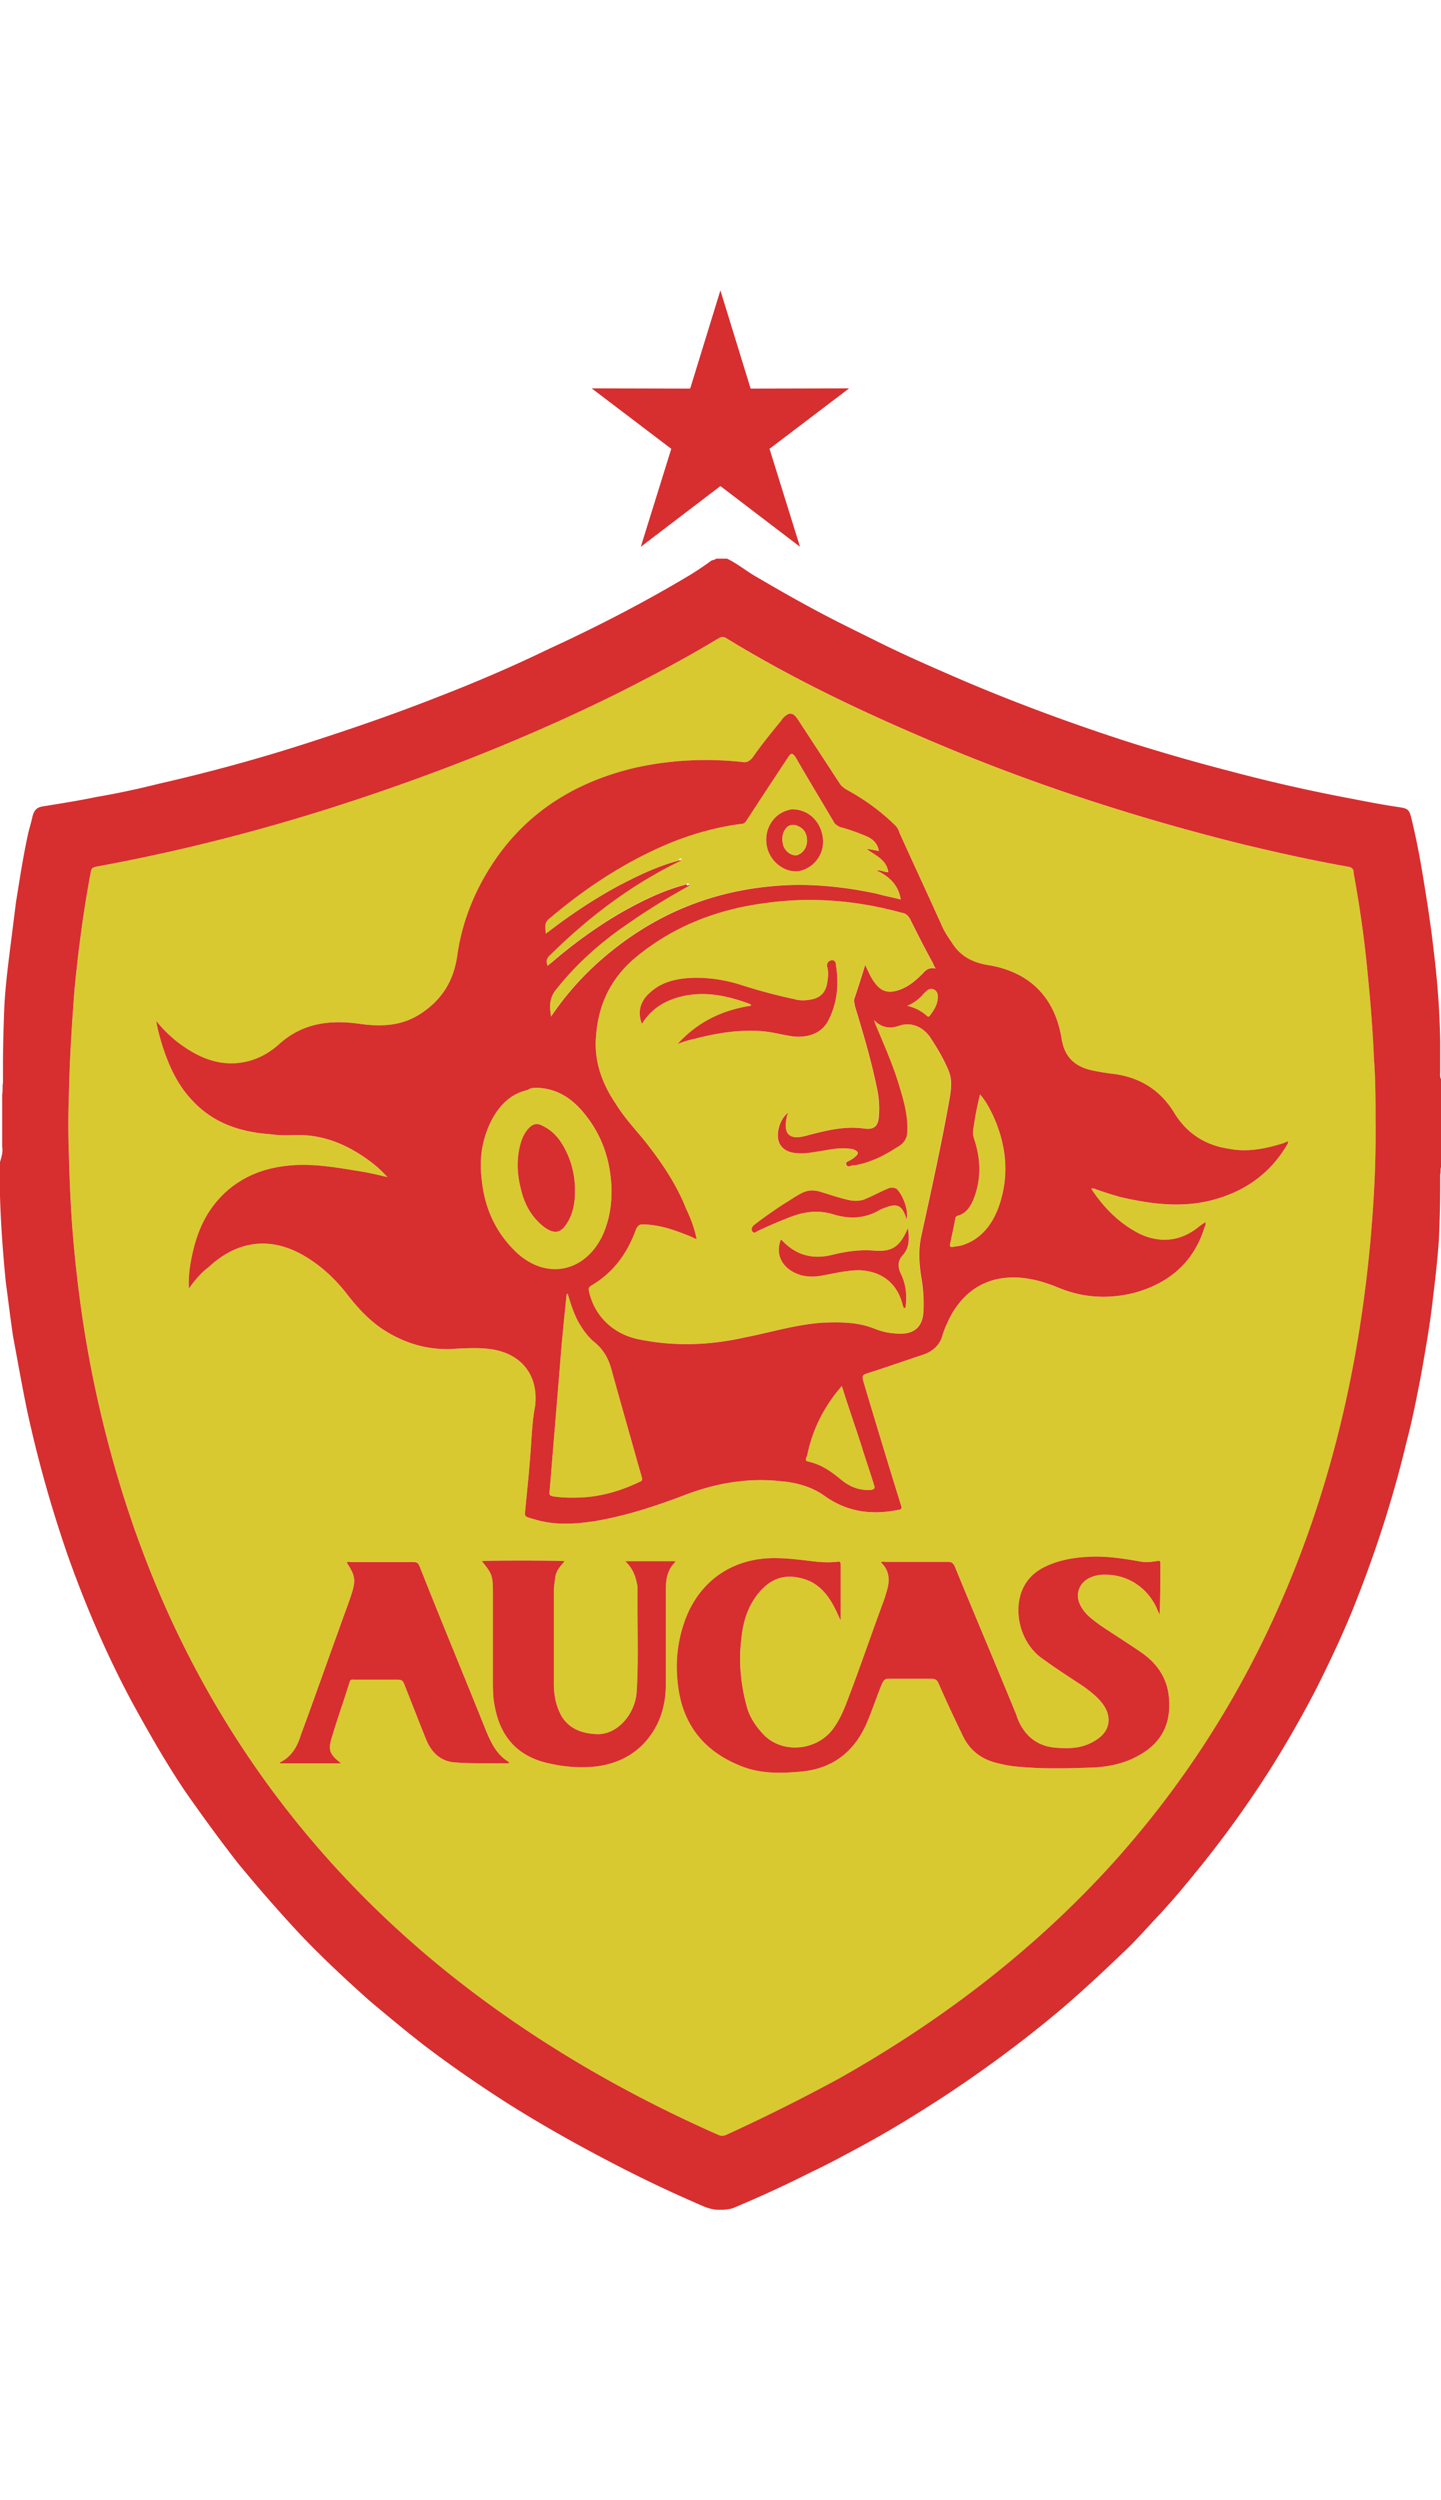
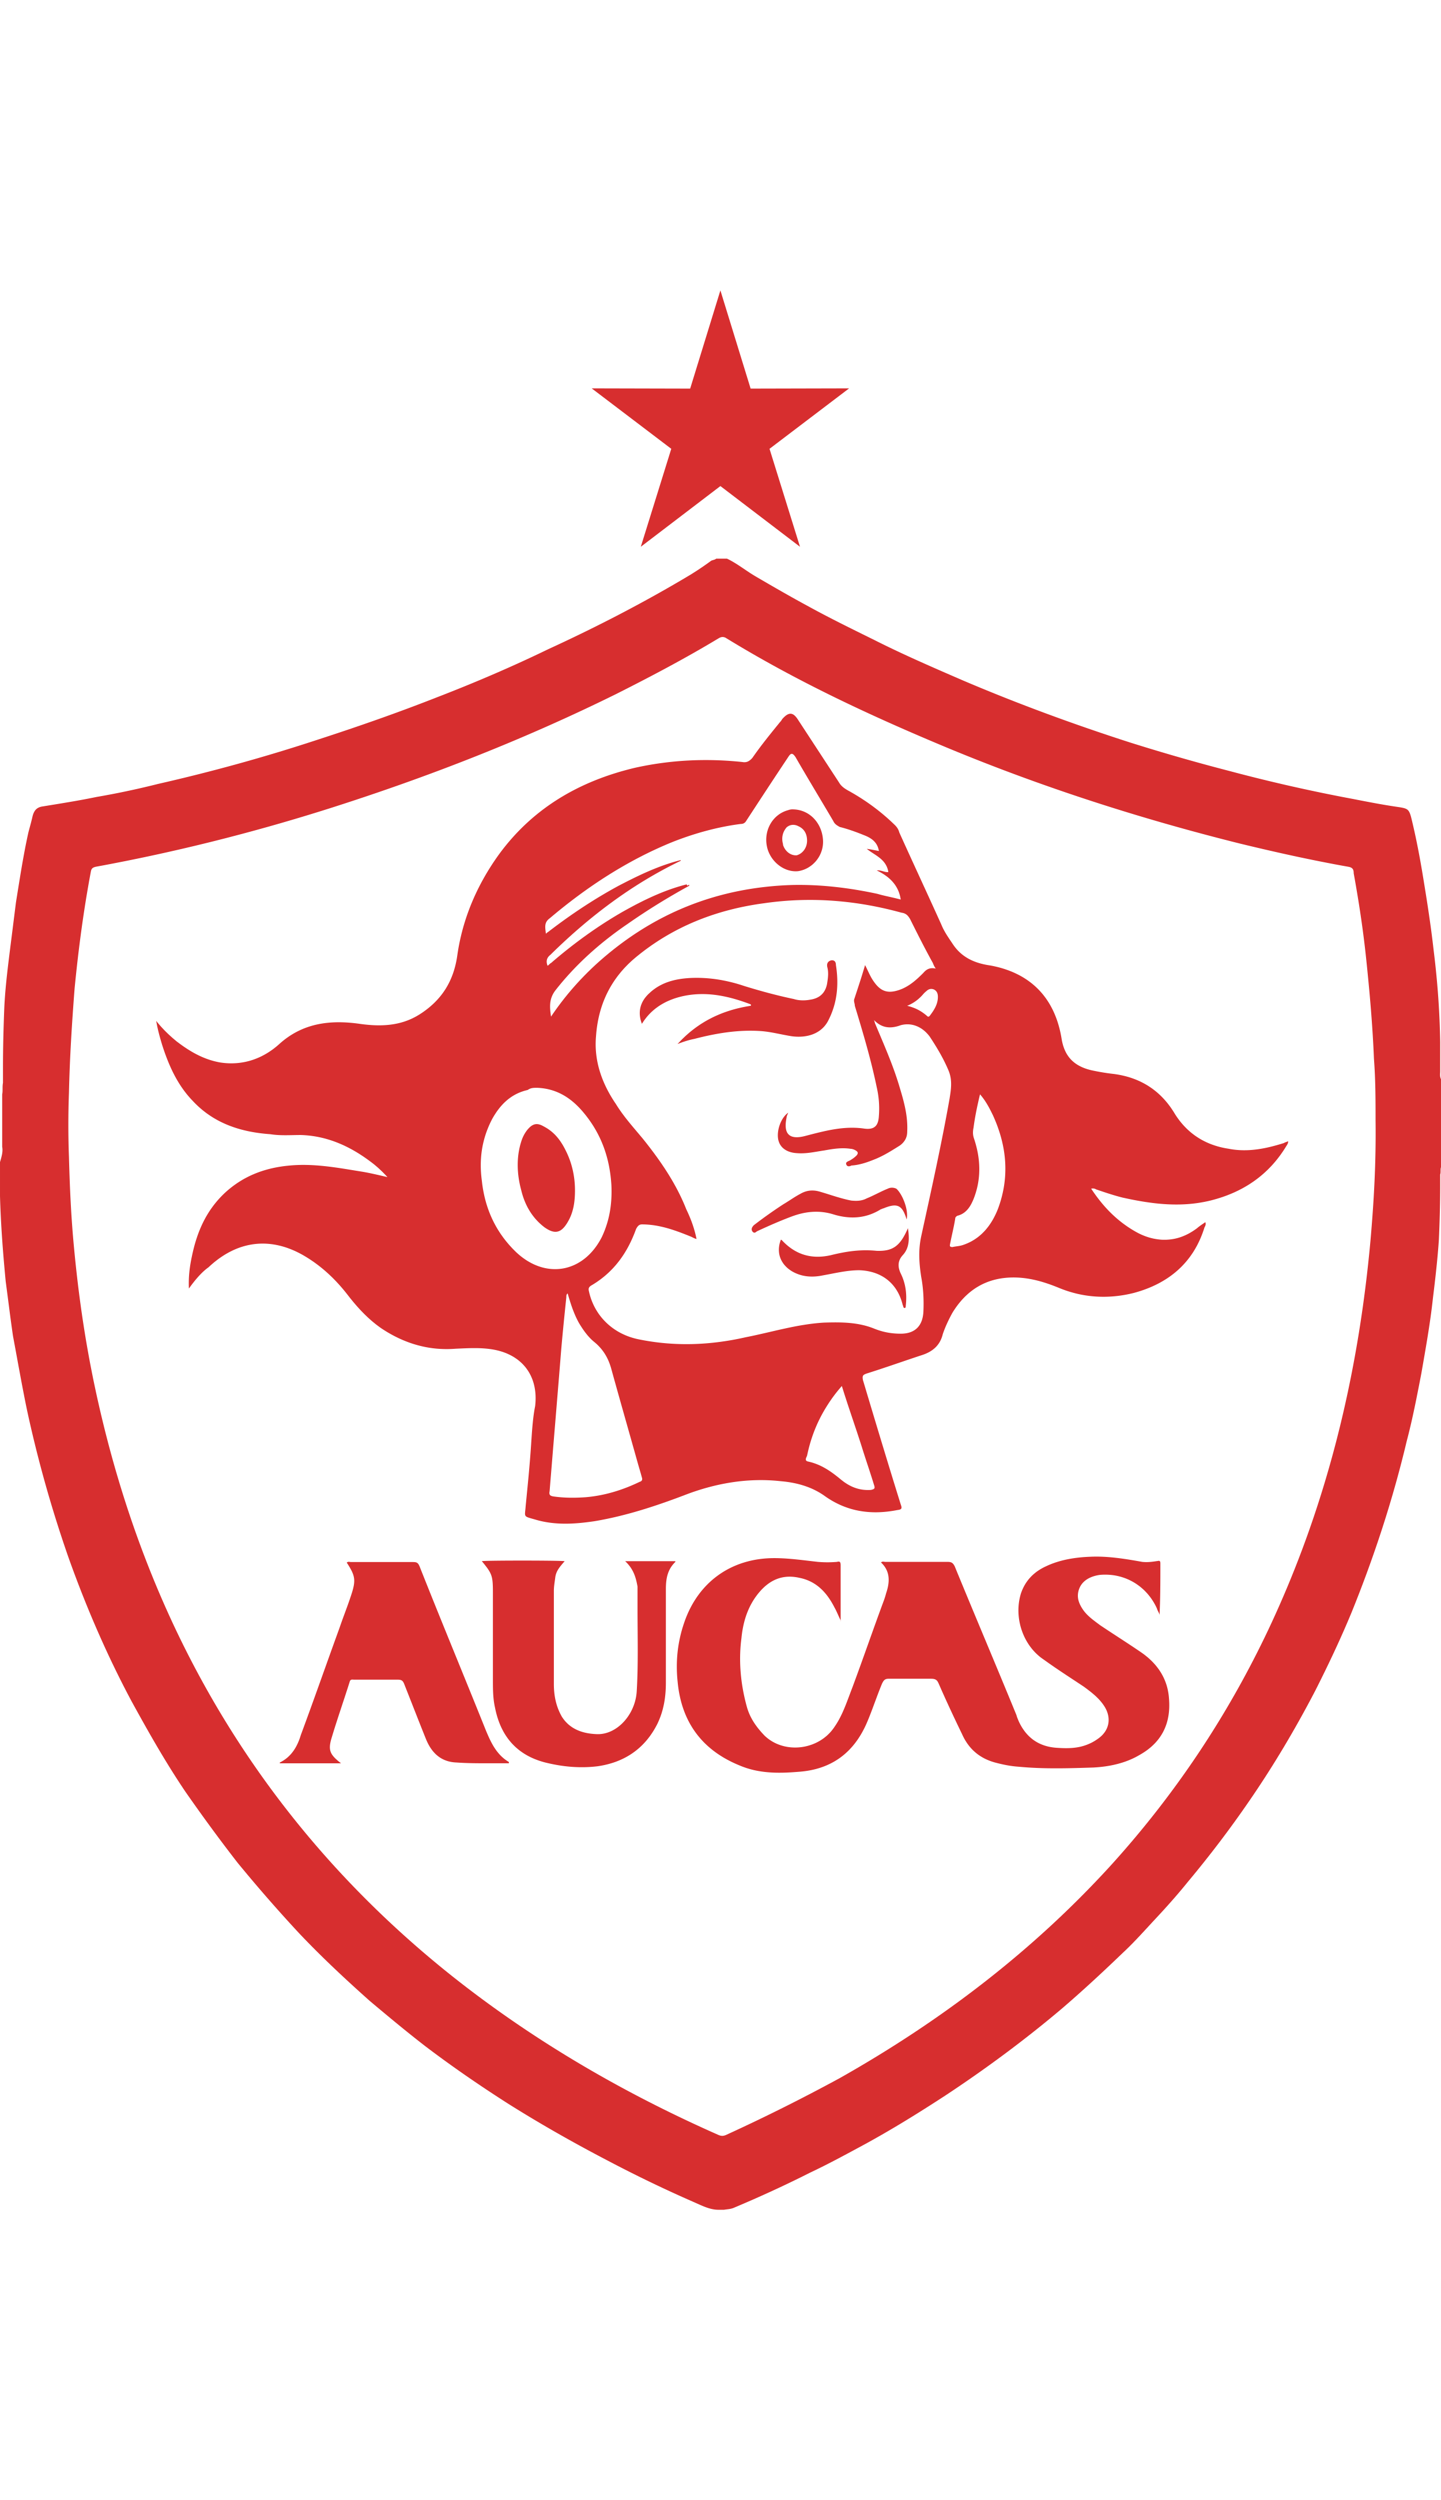
<svg xmlns="http://www.w3.org/2000/svg" height="2500" viewBox="111.16 53.96 344.65 459.04" width="1441">
  <g clip-rule="evenodd" fill-rule="evenodd">
-     <path d="m258.62 150.45c-22.07 10.91-44.85 19.81-68.35 27.3a462.374 462.374 0 0 1 -56.15 14.07c-.9.19-1.1.52-1.23 1.23-1.74 9.23-2.97 18.59-3.87 27.82-.65 8.33-1.16 16.72-1.36 25.04-.19 5.03-.19 10.26 0 15.3.19 7.29.52 14.59 1.23 21.88 1.03 10.97 2.58 21.75 4.84 32.53 4.39 20.91 10.97 41.05 20.2 60.15 15.49 32.01 37.37 58.99 64.99 81.06 19.68 15.68 41.24 28.2 64.02 38.27.71.32 1.23.32 1.94 0 9.16-4.2 18.2-8.71 27.11-13.55 24.33-13.75 46.27-30.46 65.06-51.11 15.3-16.91 27.82-35.69 37.56-56.34 13.88-29.43 21.36-60.34 24.33-92.74.84-9.55 1.36-18.91 1.23-28.85 0-4.71 0-9.75-.39-14.78-.32-8-1.03-16.01-1.87-24.01-.71-6.78-1.74-13.55-2.97-20.33 0-.84-.19-1.36-1.23-1.55-8.71-1.55-17.43-3.49-25.94-5.55-23.81-5.94-47.11-13.42-69.7-22.78-18.46-7.68-36.34-16.01-53.37-26.46-.71-.32-1.23-.13-1.74.19-7.82 4.69-16.02 9.01-24.34 13.21zm-53.25 230.92c-1.74-4.19-3.29-8.39-4.84-12.71-.19.71-.39 1.23-.52 1.55-1.03 3.49-2.26 6.78-3.29 10.26-.19.39-.58.9.32.9zm123.34-12.71c-1.42 4.19-2.65 8-3.87 11.81-.13.71.19.71.71.71h7.16c.52 0 .65-.19.52-.71-1.62-3.81-2.97-7.62-4.52-11.81zm-20.01-47.51c-2.26 3.68-3.68 7.49-4.52 11.49-.19.52-.71 1.23.32 1.42 3.16.71 5.55 2.45 7.81 4.32 2.13 1.74 4.39 2.65 7.16 2.45.84-.19 1.03-.32.71-1.23-.9-2.97-1.94-5.94-2.84-8.84-1.55-4.9-3.29-9.75-4.84-14.78-1.54 1.75-2.77 3.5-3.8 5.17zm-51.31-9.16c-.71-2.65-1.94-4.71-4-6.45-1.55-1.23-2.78-2.97-3.81-4.71-1.23-2.26-1.94-4.52-2.65-6.97-.32.19-.32.58-.32.9-.52 5.03-1.03 9.94-1.42 14.97-.84 10.39-1.74 21.04-2.58 31.43-.19.9.19 1.1.84 1.23 2.65.39 5.23.39 7.87.19 4.52-.39 8.84-1.74 12.84-3.68.52-.13.71-.52.52-1.03-.32-1.23-.71-2.45-1.03-3.61-2.06-7.36-4.19-14.78-6.26-22.27zm0-44.01c-.39-6.58-2.45-12.33-6.65-17.36-2.9-3.49-6.39-5.74-11.1-5.94-.84 0-1.55 0-2.26.52-4 .9-6.58 3.49-8.52 6.97-2.45 4.71-3.16 9.55-2.45 14.78.71 6.58 3.29 12.33 8.2 17.04 6.97 6.58 16.13 5.03 20.52-3.68 1.87-4.01 2.45-8.01 2.26-12.33zm-10.78-8.01c1.36 2.78 2.07 5.94 2.07 9.23 0 2.58-.32 5.23-1.74 7.62-1.55 2.65-3.1 2.97-5.55 1.23-2.97-2.26-4.71-5.36-5.55-8.84-1.03-3.81-1.23-7.81 0-11.68.32-1.03.84-2.06 1.55-2.9 1.23-1.42 2.26-1.61 3.81-.71 2.64 1.34 4.19 3.47 5.41 6.05zm98.94-13.74c-.71 2.97-1.23 5.55-1.55 8-.19.9-.19 1.74.13 2.65 1.61 4.84 1.74 9.68-.13 14.39-.71 1.74-1.74 3.49-3.87 4-.32.19-.52.39-.52.71-.32 2.07-.84 4-1.23 6.07-.13.52 0 .71.58.71.84-.19 1.68-.19 2.58-.52 4.2-1.42 6.78-4.71 8.33-8.71 2.78-7.49 2.13-14.91-1.23-22.27-.83-1.74-1.73-3.49-3.09-5.03zm-13.42-24.14c-1.03 1.23-2.26 2.26-4 2.97 2.13.52 3.48 1.36 4.71 2.39.19.19.39.39.71 0 1.03-1.36 1.94-2.78 1.94-4.52 0-.71-.19-1.36-.9-1.74-.71-.32-1.36-.13-1.87.39-.21.12-.4.31-.59.51zm-5.36-19.3c-10.78-2.97-21.75-3.87-32.85-2.26-11.68 1.55-22.14 5.74-30.98 13.17-5.74 4.9-8.71 11.16-9.23 18.65-.52 5.87 1.42 11.29 4.71 16.13 1.94 3.16 4.32 5.74 6.58 8.52 4.2 5.23 7.87 10.65 10.26 16.72 1.1 2.26 1.94 4.52 2.45 7.1-.52-.13-.84-.32-1.23-.52-3.81-1.55-7.62-2.97-11.81-2.97-.71 0-1.03.39-1.42 1.1-2.07 5.74-5.36 10.39-10.78 13.55-.52.32-.65.71-.52 1.23 1.23 5.87 5.74 10.39 12 11.62 8.52 1.74 17.04 1.42 25.56-.52 6.26-1.23 12.2-3.1 18.65-3.49 4.13-.13 8.13-.13 12 1.42 2.07.84 4.13 1.23 6.39 1.23 3.29 0 5.23-1.74 5.42-5.23.13-2.77 0-5.55-.52-8.33-.52-3.36-.71-6.45 0-9.75 2.39-10.97 4.84-21.94 6.78-32.91.32-2.07.71-4.32-.19-6.58-1.23-2.97-2.78-5.55-4.52-8.2-1.74-2.39-4.32-3.49-6.97-2.78-2.45.9-4.52.71-6.39-1.23.13.39.32.9.13.52 2.13 5.1 4.39 10.13 5.94 15.36 1.03 3.42 2.07 6.9 1.87 10.78 0 1.36-.52 2.39-1.68 3.29-1.94 1.23-3.87 2.45-5.94 3.29-1.74.71-3.68 1.42-5.74 1.55-.32.19-1.03.39-1.23-.32-.19-.52.52-.71.9-.9.52-.32 1.03-.64 1.55-1.16.52-.58.32-.9-.19-1.23-.32-.19-.84-.39-1.23-.39-2.07-.32-4.13 0-6.26.39-2.26.32-4.32.84-6.58.65-2.26-.13-3.81-1.16-4.32-2.78-.71-2.06.32-5.55 2.26-6.9-.19.52-.39.84-.39 1.16-.84 4 .71 5.42 4.52 4.39 4.71-1.23 9.23-2.45 14.07-1.74 2.45.32 3.36-.71 3.48-2.97.19-2.45 0-4.71-.52-6.97-1.36-6.58-3.29-13.04-5.23-19.43 0-.58-.32-1.1-.13-1.61.84-2.58 1.74-5.23 2.58-8.13.71 1.36 1.23 2.78 2.13 4 1.68 2.39 3.42 2.9 6.26 1.87 2.26-.84 3.94-2.39 5.55-4 .71-.84 1.55-1.36 2.97-1.03-.39-.52-.58-1.03-.71-1.36-1.94-3.49-3.68-6.97-5.42-10.46-.48-.89-1-1.41-2.03-1.54zm-25.75 20.65c1.23.39 2.65.39 3.81.19 2.45-.32 3.87-1.74 4.19-4.19.19-1.23.32-2.39 0-3.61-.19-.9.19-1.42.9-1.61.84-.13 1.16.39 1.16 1.1.71 4.52.39 9.04-1.87 13.36-1.55 2.97-4.9 4.2-8.71 3.68-2.45-.39-4.84-1.03-7.29-1.23-5.42-.39-10.78.52-16.01 1.87-1.03.19-2.45.58-4 1.23 4.84-5.36 10.78-8.13 17.55-9.16 0-.19 0-.39-.19-.39-5.16-1.94-10.39-3.1-15.94-1.94-4.2.9-7.68 2.97-9.94 6.65-1.03-2.65-.52-5.23 1.74-7.29 2.78-2.65 6.26-3.49 9.94-3.68 4.32-.19 8.65.52 12.84 1.94 4.01 1.21 7.82 2.24 11.82 3.08zm6.26 46.08c2.45.71 4.9 1.61 7.49 2.13 1.23.13 2.45.13 3.68-.52 1.74-.71 3.29-1.61 5.03-2.32.65-.32 1.36-.32 2.07 0 1.55 1.42 2.97 5.23 2.45 7.36-1.03-3.49-2.26-4-5.55-2.65-.19 0-.39.19-.58.19-3.61 2.26-7.42 2.45-11.42 1.23-3.36-1.03-6.65-.71-9.94.52-2.78 1.03-5.55 2.26-8.2 3.49-.32.13-.65.71-1.16.13-.39-.52-.19-1.03.32-1.55 2.26-1.74 4.71-3.49 7.1-5.03 1.42-.84 2.65-1.74 4-2.45 1.42-.85 2.97-1.04 4.71-.53zm2.65 15.17c3.61-.9 7.1-1.42 10.91-1.03 3.87.13 5.61-1.1 7.49-5.42.39 2.45.39 4.71-1.23 6.45-1.23 1.36-1.23 2.77-.52 4.32 1.23 2.45 1.55 5.03 1.23 7.81 0 .19 0 .39-.19.52-.52 0-.32-.52-.52-.65-1.23-5.23-5.03-8.2-10.39-8.39-2.97 0-5.74.71-8.71 1.23-2.45.52-4.9.39-7.16-.84-2.9-1.61-4.13-4.52-2.9-7.68.13 0 .13 0 .32.19 3.28 3.49 7.15 4.52 11.67 3.49zm-10.65-102.29c-1.03 1.23-1.23 2.65-.84 4v.19c.52 1.55 1.87 2.58 3.29 2.45 1.36-.39 2.45-1.74 2.45-3.49 0-1.42-.52-2.78-2.13-3.49-1.03-.5-2.06-.31-2.77.34zm-10.98-.84c-5.55.71-11.1 2.26-16.33 4.32-10.78 4.39-20.52 10.78-29.37 18.26-1.42 1.03-1.03 2.26-.9 3.68.39-.39.71-.52.9-.71 5.23-4 10.78-7.68 16.52-10.78 4.71-2.45 9.36-4.71 14.59-6.07 0 0-.19 0-.19-.19.19-.19.39-.32.71-.19-.06.13-.19.26-.32.32.06 0 .06.13 0 .19-11.68 5.61-21.94 13.42-31.11 22.46-.9.71-1.1 1.55-.71 2.58.32-.13.52-.52.84-.65 5.23-4.52 10.97-8.71 17.04-12.2 4.9-2.78 9.94-5.23 15.3-6.58.19-.19.52-.39.71 0 0 0 0 .07-.06.07 0 .06.06.06.06.06v.19c-5.03 2.77-9.87 5.74-14.59 9.03-6.65 4.52-12.52 9.75-17.43 16.01-1.55 2.07-1.36 4-1.03 6.26 3.16-4.71 6.78-8.84 10.78-12.52 13.42-12.2 29.04-18.46 47.11-18.97 6.84-.13 13.62.71 20.2 2.13 1.74.52 3.68.84 5.55 1.36-.52-3.48-2.78-5.55-5.74-6.97 1.03-.13 1.94.52 2.78.39-.52-3.16-3.29-4-5.16-5.55 1.03.13 1.87.32 2.9.52-.32-1.94-1.55-2.97-3.29-3.68-2.07-.84-4-1.55-6.07-2.07-.71-.39-1.23-.71-1.55-1.42-2.97-5.03-6.13-10.26-9.04-15.3-.71-1.03-1.1-1.03-1.74 0-3.36 5.03-6.65 10.07-9.94 15.1-.32.59-.71.92-1.42.92zm13.75 11.29c-3.1.32-6.26-1.94-7.29-5.23-1.23-4.13 1.03-8.32 4.9-9.36.52-.19 1.03-.19 1.03-.19 4 0 6.97 3.16 7.29 7.16.33 3.81-2.44 7.11-5.93 7.62zm-104.81 36.53c5.03.71 9.87.52 14.26-2.26 5.16-3.29 8.13-7.81 9.04-14.07 1.23-8.71 4.65-16.72 9.75-23.88 8.13-11.3 19.43-17.88 32.85-21.04 8.52-1.87 17.04-2.26 25.56-1.36 1.03.19 1.74-.19 2.45-1.03 2.07-2.97 4.32-5.74 6.58-8.52.19-.19.32-.39.52-.71 1.55-1.74 2.58-1.74 3.81.19 3.29 5.03 6.45 9.87 9.75 14.91.52.9 1.23 1.42 2.13 1.94 4.13 2.26 7.94 5.03 11.29 8.33.52.52.84 1.03 1.03 1.74 3.29 7.29 6.78 14.78 10.07 22.07.71 1.74 1.74 3.16 2.78 4.71 2.13 3.16 5.23 4.52 8.91 5.03 9.55 1.74 15.42 7.68 17.04 17.43.65 4.13 2.78 6.58 7.1 7.62 1.74.39 3.68.71 5.42.9 6.39.84 11.29 4 14.59 9.55 2.97 4.71 7.29 7.49 12.84 8.33 4.52.9 8.91 0 13.23-1.36.32-.19.52-.19.9-.39h.13c0 .52-.32.9-.52 1.23-4.13 6.78-10.26 10.97-18.07 12.91-7.1 1.74-14.07.84-21.04-.71-2.07-.52-4.2-1.23-6.26-1.94-.32-.19-.71-.32-1.23-.19 2.78 4.19 6.07 7.68 10.58 10.26 1.94 1.1 3.87 1.74 6.13 1.94 3.29.19 6.07-.84 8.65-2.77.58-.52 1.23-.9 1.94-1.42.19.52 0 .9-.19 1.23-2.58 8.39-8.52 13.42-16.84 15.68-6.07 1.55-12.2 1.23-18.07-1.23-3.49-1.42-6.97-2.45-10.78-2.45-6.45 0-11.29 2.97-14.65 8.52-.84 1.55-1.68 3.29-2.26 5.03-.65 2.65-2.39 4.19-5.03 5.03-4.32 1.42-8.65 2.97-13.17 4.39-.9.32-1.1.52-.9 1.55 2.97 9.94 5.94 19.81 9.04 29.75.39 1.03.19 1.23-.84 1.36-6.26 1.23-12 .39-17.23-3.29-3.1-2.26-6.78-3.29-10.58-3.61-8-.9-15.88.52-23.3 3.42-6.97 2.65-13.94 4.9-21.23 6.13-4.71.71-9.55 1.03-14.26-.39-2.97-.84-2.45-.52-2.26-3.29.52-5.23 1.03-10.39 1.36-15.62.19-2.77.39-5.62.9-8.2.84-7.1-2.97-12.33-10.07-13.55-2.97-.52-5.94-.32-8.91-.19-6.39.52-12.33-1.23-17.75-4.84-3.1-2.13-5.68-4.9-7.94-7.81-2.97-3.87-6.45-7.16-10.65-9.62-8-4.65-16.01-3.61-22.78 2.78-1.55 1.1-3.1 2.84-4.71 5.1-.13-2.84.19-5.23.71-7.68 1.23-5.94 3.49-11.1 8-15.3 4.39-4 9.55-5.94 15.49-6.45 5.74-.52 11.29.52 16.84 1.42 2.13.32 4.2.84 6.45 1.36-1.42-1.55-2.78-2.78-4.2-3.81-4.84-3.61-10.26-6.07-16.52-6.26-2.39 0-4.84.19-7.29-.19-7.1-.52-13.55-2.58-18.59-8-3.68-3.81-5.74-8.52-7.29-13.36-.52-1.74-1.03-3.49-1.42-5.74 1.55 1.94 3.16 3.49 4.9 4.91 3.1 2.39 6.39 4.32 10.39 5.03 5.42.84 10.26-.9 14.13-4.39 5.54-5.05 12.13-5.89 19.29-4.86zm-2.13 128.69h14.78c.9 0 1.23.13 1.61 1.03 5.16 13.04 10.58 26.07 15.81 39.11 1.23 2.97 2.58 5.94 5.55 7.68v.32h-4.71c-2.58 0-5.23 0-7.81-.19-3.68-.13-5.94-2.26-7.29-5.55-1.74-4.32-3.49-8.84-5.23-13.23-.32-.84-.71-1.03-1.55-1.03h-10.46c-.32 0-.84-.19-1.03.52-1.42 4.52-2.97 8.91-4.32 13.42-.9 2.97-.39 4 2.26 6.07h-14.65v-.19c2.78-1.36 4.2-3.81 5.03-6.58 3.16-8.52 6.13-17.04 9.23-25.56.9-2.65 1.94-5.23 2.78-7.81 1.23-3.68 1.03-4.71-1.03-7.87.39-.33.71-.14 1.03-.14zm117.07 13.88s.13 0 0 .39zm-15.87-14.78c3.49 0 6.97.52 10.46.9 1.55.13 2.97.13 4.52 0 .71-.19.9 0 .9.84v13.04c-.52-1.03-.9-2.06-1.42-2.97-1.74-3.42-4.2-6.26-8.33-7.1-3.87-.9-6.97.32-9.55 3.29-2.84 3.29-4 7.16-4.39 11.16-.71 5.36-.19 10.91 1.23 16.13.71 2.78 2.26 5.03 4.32 7.16 4.71 4.52 13.04 3.49 16.72-2.13 1.94-2.77 2.97-6.07 4.2-9.23 2.58-6.91 5.03-14.07 7.62-21.04.19-.52.39-1.16.52-1.68.9-2.65 1.03-5.23-1.23-7.36.39-.32.71-.13 1.1-.13h14.91c.9 0 1.23.32 1.61 1.03 4.84 11.81 9.87 23.62 14.78 35.62.13.52.32.9.52 1.42 1.74 3.81 4.65 6.07 9.04 6.39 2.78.19 5.36.19 8-1.03.71-.32 1.36-.71 2.07-1.23 2.58-1.87 3.16-4.84 1.42-7.62-1.23-1.94-2.97-3.29-4.9-4.71-3.1-2.07-6.45-4.2-9.55-6.45-5.03-3.29-7.29-10.07-5.55-15.81 1.03-3.1 3.1-5.23 6.07-6.58 3.29-1.55 6.97-2.13 10.58-2.26 4.2-.19 8.39.52 12.39 1.23 1.23.13 2.26 0 3.49-.19.32 0 .84-.32.84.52 0 4.2 0 8.2-.19 12.33-.13-.52-.52-1.03-.65-1.55-2.45-5.36-7.68-8.52-13.62-8-2.78.39-4.65 1.74-5.16 4-.39 1.74.32 3.16 1.16 4.39 1.1 1.55 2.65 2.58 4 3.61 3.36 2.26 6.65 4.32 9.94 6.58 3.81 2.65 6.26 6.26 6.58 10.97.52 6.13-1.87 10.65-7.1 13.55-3.29 1.94-7.16 2.77-10.97 2.97-5.87.19-11.81.39-17.88-.19-1.94-.13-3.87-.52-5.74-1.03-3.68-1.03-6.26-3.29-7.81-6.78-1.94-4-3.87-8.13-5.61-12.13-.32-.71-.65-1.1-1.74-1.1h-10.26c-.84 0-1.16.39-1.55 1.23-1.23 2.97-2.26 6.13-3.49 9.04-3.1 7.36-8.52 11.49-16.65 12-4.71.39-9.42.39-13.94-1.55-8.84-3.61-13.88-10.26-14.78-20.01-.52-4.84 0-9.55 1.55-14.07 3.25-9.73 11.26-15.47 21.52-15.47zm-35.63.71h12v.19c-1.94 1.87-2.26 4.13-2.26 6.58v22.27c0 3.49-.52 6.78-2.07 9.94-2.97 5.87-7.87 9.16-14.26 10.07-4.2.52-8.39.13-12.52-.9-6.78-1.74-10.65-6.26-12-13.04-.52-2.26-.52-4.52-.52-6.97v-20.65c0-4-.19-4.52-2.65-7.49.9-.19 18.26-.19 19.81 0-1.03 1.23-2.07 2.26-2.26 4-.13 1.03-.32 2.07-.32 3.1v22.27c0 2.77.52 5.42 1.94 7.87 1.87 2.9 4.84 4 8.33 4.13 4.84.19 9.23-4.71 9.55-10.26.39-6.58.19-13.23.19-19.81v-5.23c-.38-2.07-.89-4.14-2.96-6.07z" fill="#d9c930" />
    <path d="m190.27 177.75c23.49-7.49 46.27-16.39 68.35-27.3 8.33-4.2 16.52-8.52 24.33-13.23.52-.32 1.03-.52 1.74-.19 17.04 10.46 34.92 18.78 53.37 26.46 22.59 9.36 45.89 16.84 69.7 22.78 8.52 2.07 17.23 4 25.94 5.55 1.03.19 1.23.71 1.23 1.55 1.23 6.78 2.26 13.55 2.97 20.33.84 8 1.55 16.01 1.87 24.01.39 5.03.39 10.07.39 14.78.13 9.94-.39 19.3-1.23 28.85-2.97 32.4-10.46 63.31-24.33 92.74-9.75 20.65-22.27 39.43-37.56 56.34-18.78 20.65-40.72 37.37-65.06 51.11-8.91 4.84-17.94 9.36-27.11 13.55-.71.32-1.23.32-1.94 0-22.78-10.07-44.34-22.59-64.02-38.27-27.62-22.07-49.5-49.05-64.99-81.06-9.23-19.1-15.81-39.24-20.2-60.15-2.26-10.78-3.81-21.56-4.84-32.53-.71-7.29-1.03-14.59-1.23-21.88-.19-5.03-.19-10.26 0-15.3.19-8.33.71-16.72 1.36-25.04.9-9.23 2.13-18.59 3.87-27.82.13-.71.32-1.03 1.23-1.23 18.92-3.47 37.7-8.18 56.16-14.05zm93.19-123.79 7.23 23.49 23.56-.06-19.04 14.46 7.29 23.43-19.04-14.52-19.04 14.52 7.29-23.43-19.04-14.46 23.56.06zm28.72 317.99c-.52-1.03-.9-2.06-1.42-2.97-1.74-3.42-4.2-6.26-8.33-7.1-3.87-.9-6.97.32-9.55 3.29-2.84 3.29-4 7.16-4.39 11.16-.71 5.36-.19 10.91 1.23 16.13.71 2.78 2.26 5.03 4.32 7.16 4.71 4.52 13.04 3.49 16.72-2.13 1.94-2.77 2.97-6.07 4.2-9.23 2.58-6.91 5.03-14.07 7.62-21.04.19-.52.39-1.16.52-1.68.9-2.65 1.03-5.23-1.23-7.36.39-.32.71-.13 1.1-.13h14.91c.9 0 1.23.32 1.61 1.03 4.84 11.81 9.87 23.62 14.78 35.62.13.52.32.9.52 1.42 1.74 3.81 4.65 6.07 9.04 6.39 2.78.19 5.36.19 8-1.03.71-.32 1.36-.71 2.07-1.23 2.58-1.87 3.16-4.84 1.42-7.62-1.23-1.94-2.97-3.29-4.9-4.71-3.1-2.07-6.45-4.2-9.55-6.45-5.03-3.29-7.29-10.07-5.55-15.81 1.03-3.1 3.1-5.23 6.07-6.58 3.29-1.55 6.97-2.13 10.58-2.26 4.2-.19 8.39.52 12.39 1.23 1.23.13 2.26 0 3.49-.19.32 0 .84-.32.84.52 0 4.2 0 8.2-.19 12.33-.13-.52-.52-1.03-.65-1.55-2.45-5.36-7.68-8.52-13.62-8-2.78.39-4.65 1.74-5.16 4-.39 1.74.32 3.16 1.16 4.39 1.1 1.55 2.65 2.58 4 3.61 3.36 2.26 6.65 4.32 9.94 6.58 3.81 2.65 6.26 6.26 6.58 10.97.52 6.13-1.87 10.65-7.1 13.55-3.29 1.94-7.16 2.77-10.97 2.97-5.87.19-11.81.39-17.88-.19-1.94-.13-3.87-.52-5.74-1.03-3.68-1.03-6.26-3.29-7.81-6.78-1.94-4-3.87-8.13-5.61-12.13-.32-.71-.65-1.1-1.74-1.1h-10.26c-.84 0-1.16.39-1.55 1.23-1.23 2.97-2.26 6.13-3.49 9.04-3.1 7.36-8.52 11.49-16.65 12-4.71.39-9.42.39-13.94-1.55-8.84-3.61-13.88-10.26-14.78-20.01-.52-4.84 0-9.55 1.55-14.07 3.29-9.75 11.29-15.49 21.56-15.49 3.49 0 6.97.52 10.46.9 1.55.13 2.97.13 4.52 0 .71-.19.9 0 .9.84v13.43c.09-.37-.04-.37-.04-.37zm-79.31 34.27h-4.71c-2.58 0-5.23 0-7.81-.19-3.68-.13-5.94-2.26-7.29-5.55-1.74-4.32-3.49-8.84-5.23-13.23-.32-.84-.71-1.03-1.55-1.03h-10.46c-.32 0-.84-.19-1.03.52-1.42 4.52-2.97 8.91-4.32 13.42-.9 2.97-.39 4 2.26 6.07h-14.65v-.19c2.78-1.36 4.2-3.81 5.03-6.58 3.16-8.52 6.13-17.04 9.23-25.56.9-2.65 1.94-5.23 2.78-7.81 1.23-3.68 1.03-4.71-1.03-7.87.39-.32.71-.13 1.03-.13h14.78c.9 0 1.23.13 1.61 1.03 5.16 13.04 10.58 26.07 15.81 39.11 1.23 2.97 2.58 5.94 5.55 7.68zm27.81-48.34h12v.19c-1.94 1.87-2.26 4.13-2.26 6.58v22.27c0 3.49-.52 6.78-2.07 9.94-2.97 5.87-7.87 9.16-14.26 10.07-4.2.52-8.39.13-12.52-.9-6.78-1.74-10.65-6.26-12-13.04-.52-2.26-.52-4.52-.52-6.97v-20.65c0-4-.19-4.52-2.65-7.49.9-.19 18.26-.19 19.81 0-1.03 1.23-2.07 2.26-2.26 4-.13 1.03-.32 2.07-.32 3.1v22.27c0 2.77.52 5.42 1.94 7.87 1.87 2.9 4.84 4 8.33 4.13 4.84.19 9.23-4.71 9.55-10.26.39-6.58.19-13.23.19-19.81v-5.23c-.38-2.07-.89-4.14-2.96-6.07zm-49.18-130.76c-4.39 2.78-9.23 2.97-14.26 2.26-7.16-1.03-13.75-.19-19.3 4.84-3.87 3.49-8.71 5.23-14.13 4.39-4-.71-7.29-2.65-10.39-5.03-1.74-1.42-3.36-2.97-4.9-4.91.39 2.26.9 4 1.42 5.74 1.55 4.84 3.61 9.55 7.29 13.36 5.03 5.42 11.49 7.49 18.59 8 2.45.39 4.91.19 7.29.19 6.26.19 11.68 2.65 16.52 6.26 1.42 1.03 2.78 2.26 4.2 3.81-2.26-.52-4.32-1.03-6.45-1.36-5.55-.9-11.1-1.94-16.84-1.42-5.94.52-11.1 2.45-15.49 6.45-4.52 4.2-6.78 9.36-8 15.3-.52 2.45-.84 4.84-.71 7.68 1.61-2.26 3.16-4 4.71-5.1 6.78-6.39 14.78-7.42 22.78-2.78 4.2 2.45 7.68 5.74 10.65 9.62 2.26 2.9 4.84 5.68 7.94 7.81 5.42 3.61 11.36 5.36 17.75 4.84 2.97-.13 5.94-.32 8.91.19 7.1 1.23 10.91 6.45 10.07 13.55-.52 2.58-.71 5.42-.9 8.2-.32 5.23-.84 10.39-1.36 15.62-.19 2.77-.71 2.45 2.26 3.29 4.71 1.42 9.55 1.1 14.26.39 7.29-1.23 14.26-3.49 21.23-6.13 7.42-2.9 15.3-4.32 23.3-3.42 3.81.32 7.49 1.36 10.58 3.61 5.23 3.68 10.97 4.52 17.23 3.29 1.03-.13 1.23-.32.84-1.36-3.1-9.94-6.07-19.81-9.04-29.75-.19-1.03 0-1.23.9-1.55 4.52-1.42 8.84-2.97 13.17-4.39 2.65-.84 4.39-2.39 5.03-5.03.58-1.74 1.42-3.49 2.26-5.03 3.36-5.55 8.2-8.52 14.65-8.52 3.81 0 7.29 1.03 10.78 2.45 5.87 2.45 12 2.77 18.07 1.23 8.33-2.26 14.26-7.29 16.84-15.68.19-.32.39-.71.19-1.23-.71.52-1.36.9-1.94 1.42-2.58 1.94-5.36 2.97-8.65 2.77-2.26-.19-4.2-.84-6.13-1.94-4.52-2.58-7.81-6.07-10.58-10.26.52-.13.9 0 1.23.19 2.07.71 4.2 1.42 6.26 1.94 6.97 1.55 13.94 2.45 21.04.71 7.81-1.94 13.94-6.13 18.07-12.91.19-.32.52-.71.52-1.23h-.13c-.39.19-.58.19-.9.39-4.32 1.36-8.71 2.26-13.23 1.36-5.55-.84-9.87-3.61-12.84-8.33-3.29-5.55-8.2-8.71-14.59-9.55-1.74-.19-3.68-.52-5.42-.9-4.32-1.03-6.45-3.49-7.1-7.62-1.61-9.75-7.49-15.68-17.04-17.43-3.68-.52-6.78-1.87-8.91-5.03-1.03-1.55-2.07-2.97-2.78-4.71-3.29-7.29-6.78-14.78-10.07-22.07-.19-.71-.52-1.23-1.03-1.74-3.36-3.29-7.16-6.07-11.29-8.33-.9-.52-1.61-1.03-2.13-1.94-3.29-5.03-6.45-9.87-9.75-14.91-1.23-1.94-2.26-1.94-3.81-.19-.19.32-.32.52-.52.71-2.26 2.78-4.52 5.55-6.58 8.52-.71.84-1.42 1.23-2.45 1.03-8.52-.9-17.04-.52-25.56 1.36-13.42 3.16-24.72 9.75-32.85 21.04-5.1 7.16-8.52 15.17-9.75 23.88-.89 6.28-3.86 10.8-9.03 14.09zm37.18 42.08c0-3.29-.71-6.45-2.07-9.23-1.23-2.58-2.78-4.71-5.42-6.07-1.55-.9-2.58-.71-3.81.71-.71.84-1.23 1.87-1.55 2.9-1.23 3.87-1.03 7.87 0 11.68.84 3.49 2.58 6.58 5.55 8.84 2.45 1.74 4 1.42 5.55-1.23 1.43-2.37 1.75-5.02 1.75-7.6zm72.15 14.46c-3.81-.39-7.29.13-10.91 1.03-4.52 1.03-8.39 0-11.68-3.49-.19-.19-.19-.19-.32-.19-1.23 3.16 0 6.07 2.9 7.68 2.26 1.23 4.71 1.36 7.16.84 2.97-.52 5.74-1.23 8.71-1.23 5.36.19 9.16 3.16 10.39 8.39.19.13 0 .65.52.65.19-.13.19-.32.19-.52.32-2.77 0-5.36-1.23-7.81-.71-1.55-.71-2.97.52-4.32 1.61-1.74 1.61-4 1.23-6.45-1.86 4.32-3.61 5.55-7.48 5.42zm-13.55-14.14c-1.74-.52-3.29-.32-4.71.52-1.36.71-2.58 1.61-4 2.45a109.68 109.68 0 0 0 -7.1 5.03c-.52.52-.71 1.03-.32 1.55.52.58.84 0 1.16-.13 2.65-1.23 5.42-2.45 8.2-3.49 3.29-1.23 6.58-1.55 9.94-.52 4 1.23 7.81 1.03 11.42-1.23.19 0 .39-.19.58-.19 3.29-1.36 4.52-.84 5.55 2.65.52-2.13-.9-5.94-2.45-7.36-.71-.32-1.42-.32-2.07 0-1.74.71-3.29 1.61-5.03 2.32-1.23.64-2.45.64-3.68.52-2.59-.5-5.04-1.41-7.49-2.12zm-6.26-46.08c-4-.84-7.81-1.87-11.81-3.1-4.2-1.42-8.52-2.13-12.84-1.94-3.68.19-7.16 1.03-9.94 3.68-2.26 2.07-2.78 4.65-1.74 7.29 2.26-3.68 5.74-5.74 9.94-6.65 5.55-1.16 10.78 0 15.94 1.94.19 0 .19.19.19.39-6.78 1.03-12.71 3.81-17.55 9.16 1.55-.64 2.97-1.03 4-1.23 5.23-1.36 10.58-2.26 16.01-1.87 2.45.19 4.84.84 7.29 1.23 3.81.52 7.16-.71 8.71-3.68 2.26-4.32 2.58-8.84 1.87-13.36 0-.71-.32-1.23-1.16-1.1-.71.19-1.1.71-.9 1.61.32 1.23.19 2.39 0 3.61-.32 2.45-1.74 3.87-4.19 4.19-1.17.22-2.59.22-3.82-.17zm-1.36-45.17c-3.87 1.03-6.13 5.23-4.9 9.36 1.03 3.29 4.2 5.55 7.29 5.23 3.49-.52 6.26-3.81 5.94-7.62-.32-4-3.29-7.16-7.29-7.16 0-.01-.52-.01-1.04.19zm-1.22 8.13c-.39-1.36-.19-2.77.84-4 .71-.64 1.74-.84 2.78-.32 1.61.71 2.13 2.07 2.13 3.49 0 1.74-1.1 3.1-2.45 3.49-1.42.13-2.78-.9-3.29-2.45-.01-.02-.01-.02-.01-.21zm-40.02 62.08c-3.29-4.84-5.23-10.26-4.71-16.13.52-7.49 3.48-13.75 9.23-18.65 8.84-7.42 19.3-11.62 30.98-13.17 11.1-1.61 22.07-.71 32.85 2.26 1.03.13 1.55.65 2.07 1.55 1.74 3.49 3.49 6.97 5.42 10.46.13.32.32.84.71 1.36-1.42-.32-2.26.19-2.97 1.03-1.61 1.61-3.29 3.16-5.55 4-2.84 1.03-4.58.52-6.26-1.87-.9-1.23-1.42-2.65-2.13-4-.84 2.9-1.74 5.55-2.58 8.13-.19.52.13 1.03.13 1.61 1.94 6.39 3.87 12.84 5.23 19.43.52 2.26.71 4.52.52 6.97-.13 2.26-1.03 3.29-3.48 2.97-4.84-.71-9.36.52-14.07 1.74-3.81 1.03-5.36-.39-4.52-4.39 0-.32.19-.65.39-1.16-1.94 1.36-2.97 4.84-2.26 6.9.52 1.61 2.07 2.65 4.32 2.78 2.26.19 4.32-.32 6.58-.65 2.13-.39 4.2-.71 6.26-.39.39 0 .9.19 1.23.39.52.32.71.65.19 1.23-.52.52-1.03.84-1.55 1.16-.39.19-1.1.39-.9.9.19.71.9.52 1.23.32 2.07-.13 4-.84 5.74-1.55 2.07-.84 4-2.07 5.94-3.29 1.16-.9 1.68-1.94 1.68-3.29.19-3.87-.84-7.36-1.87-10.78-1.55-5.23-3.81-10.26-5.94-15.36.19.39 0-.13-.13-.52 1.87 1.94 3.94 2.13 6.39 1.23 2.65-.71 5.23.39 6.97 2.78 1.74 2.65 3.29 5.23 4.52 8.2.9 2.26.52 4.52.19 6.58-1.94 10.97-4.39 21.94-6.78 32.91-.71 3.29-.52 6.39 0 9.75.52 2.78.65 5.55.52 8.33-.19 3.49-2.13 5.23-5.42 5.23-2.26 0-4.32-.39-6.39-1.23-3.87-1.55-7.87-1.55-12-1.42-6.45.39-12.39 2.26-18.65 3.49-8.52 1.94-17.04 2.26-25.56.52-6.26-1.23-10.78-5.74-12-11.62-.13-.52 0-.9.52-1.23 5.42-3.16 8.71-7.81 10.78-13.55.39-.71.71-1.1 1.42-1.1 4.2 0 8 1.42 11.81 2.97.39.19.71.39 1.23.52-.52-2.58-1.36-4.84-2.45-7.1-2.39-6.07-6.07-11.49-10.26-16.72-2.29-2.78-4.68-5.36-6.62-8.53zm-15.61-35.62c9.16-9.03 19.43-16.84 31.11-22.46.06-.06.06-.19 0-.19s-.13.06-.19.06c-5.23 1.36-9.87 3.61-14.59 6.07-5.74 3.1-11.29 6.78-16.52 10.78-.19.19-.52.32-.9.71-.13-1.42-.52-2.65.9-3.68 8.84-7.49 18.59-13.88 29.37-18.26 5.23-2.07 10.78-3.61 16.33-4.32.71 0 1.1-.32 1.42-.9 3.29-5.03 6.58-10.07 9.94-15.1.65-1.03 1.03-1.03 1.74 0 2.9 5.03 6.07 10.26 9.04 15.3.32.71.84 1.03 1.55 1.42 2.07.52 4 1.23 6.07 2.07 1.74.71 2.97 1.74 3.29 3.68-1.03-.19-1.87-.39-2.9-.52 1.87 1.55 4.65 2.39 5.16 5.55-.84.13-1.74-.52-2.78-.39 2.97 1.42 5.23 3.49 5.74 6.97-1.87-.52-3.81-.84-5.55-1.36-6.58-1.42-13.36-2.26-20.2-2.13-18.07.52-33.69 6.78-47.11 18.97-4 3.68-7.62 7.81-10.78 12.52-.32-2.26-.52-4.2 1.03-6.26 4.9-6.26 10.78-11.49 17.43-16.01 4.71-3.29 9.55-6.26 14.59-9.03v-.19s-.06 0-.06-.06c-.13.13-.32.13-.45.26 0-.19 0-.32-.19-.32-5.36 1.36-10.39 3.81-15.3 6.58-6.07 3.49-11.81 7.68-17.04 12.2-.32.13-.52.52-.84.65-.41-1.06-.22-1.9.69-2.61zm-8.2 71.12c-4.9-4.71-7.49-10.45-8.2-17.04-.71-5.23 0-10.07 2.45-14.78 1.94-3.49 4.52-6.07 8.52-6.97.71-.52 1.42-.52 2.26-.52 4.71.19 8.2 2.45 11.1 5.94 4.2 5.03 6.26 10.78 6.65 17.36.19 4.32-.39 8.33-2.26 12.33-4.39 8.71-13.55 10.26-20.52 3.68zm10.58 25.75c.39-5.03.9-9.94 1.42-14.97 0-.32 0-.71.32-.9.71 2.45 1.42 4.71 2.65 6.97 1.03 1.74 2.26 3.49 3.81 4.71 2.07 1.74 3.29 3.81 4 6.45 2.07 7.49 4.2 14.91 6.26 22.27.32 1.16.71 2.39 1.03 3.61.19.52 0 .9-.52 1.03-4 1.94-8.33 3.29-12.84 3.68-2.65.19-5.23.19-7.87-.19-.65-.13-1.03-.32-.84-1.23.84-10.39 1.74-21.04 2.58-31.43zm63.51 11.42c1.03-1.68 2.26-3.42 3.81-5.16 1.55 5.03 3.29 9.87 4.84 14.78.9 2.9 1.94 5.87 2.84 8.84.32.9.13 1.03-.71 1.23-2.78.19-5.03-.71-7.16-2.45-2.26-1.87-4.65-3.62-7.81-4.32-1.03-.19-.52-.9-.32-1.42.83-4.01 2.25-7.82 4.51-11.5zm19.43-96.09c1.74-.71 2.97-1.74 4-2.97.19-.19.39-.39.58-.52.52-.52 1.16-.71 1.87-.39.71.39.9 1.03.9 1.74 0 1.74-.9 3.16-1.94 4.52-.32.39-.52.19-.71 0-1.22-1.03-2.57-1.87-4.7-2.38zm15.87 29.17c.32-2.45.84-5.03 1.55-8 1.36 1.55 2.26 3.29 3.1 5.03 3.36 7.36 4 14.78 1.23 22.27-1.55 4-4.13 7.29-8.33 8.71-.9.32-1.74.32-2.58.52-.58 0-.71-.19-.58-.71.39-2.07.9-4 1.23-6.07 0-.32.19-.52.52-.71 2.13-.52 3.16-2.26 3.87-4 1.87-4.71 1.74-9.55.13-14.39-.33-.91-.33-1.75-.14-2.65zm-67.63-132.31c-10.97 6.58-22.46 12.52-34.14 17.88-8.65 4.19-17.55 8-26.59 11.49-9.36 3.68-18.78 6.97-28.33 10.07-12.71 4.19-25.36 7.68-38.4 10.65-4.9 1.23-9.75 2.26-14.65 3.1-4.32.9-8.52 1.55-12.84 2.26-1.42.19-2.07.9-2.45 2.26-.32 1.42-.71 2.77-1.03 4-1.23 5.55-2.07 11.16-2.97 16.72-.52 4.19-1.03 8.2-1.55 12.33-.52 4.2-1.03 8.52-1.23 12.71-.19 4.84-.32 9.55-.32 14.46v3.62c-.19 1.03 0 1.94-.19 2.77v12.52c.19 1.03 0 1.94-.52 3.68v8.13c.19 6.84.71 13.62 1.36 20.39.58 4.32 1.1 8.65 1.74 13.04 1.1 5.87 2.13 11.81 3.36 17.75 2.58 11.94 5.87 23.62 9.87 35.11 4.2 11.81 9.23 23.49 15.17 34.59 4 7.29 8.13 14.59 12.84 21.56 4 5.74 8.2 11.49 12.52 17.04 4.71 5.74 9.55 11.29 14.59 16.72 5.42 5.74 11.17 11.1 17.04 16.33 4.39 3.68 8.71 7.29 13.23 10.78 6.45 4.9 13.04 9.42 19.81 13.75 8 5.03 16.01 9.55 24.33 13.88 6.65 3.49 13.23 6.65 20.01 9.62 1.94.84 3.87 1.87 5.94 1.87h1.36c.71-.13 1.61-.13 2.45-.52 6.13-2.58 12.2-5.36 18.07-8.33 4.39-2.07 8.52-4.32 12.71-6.58 6.78-3.68 13.23-7.68 19.68-11.88 9.68-6.39 19.1-13.36 27.95-20.85 5.03-4.32 9.75-8.71 14.46-13.23 2.78-2.58 5.23-5.36 7.81-8.13 2.78-2.97 5.42-5.94 7.81-8.91 5.23-6.26 10.13-12.71 14.65-19.3 5.87-8.52 11.1-17.36 15.81-26.4 3.1-6.13 6.07-12.39 8.71-18.78 5.36-13.23 9.87-26.98 13.17-40.92 1.42-5.36 2.45-10.78 3.49-16.14 1.03-5.94 2.13-12 2.78-18.07.58-4.71 1.1-9.23 1.42-13.94.19-4.32.32-8.71.32-13.04v-1.03-1.55c.19-.52 0-1.23.19-1.74v-21.04c-.32-.71-.19-1.23-.19-1.94v-1.55-1.42-4c-.13-7.29-.65-14.59-1.55-21.75-.71-6.39-1.74-12.84-2.78-19.1-.71-4.2-1.55-8.52-2.58-12.71-.52-2.07-.9-2.26-2.78-2.58-3.68-.52-7.36-1.23-10.97-1.94a398.301 398.301 0 0 1 -29.95-6.78c-8-2.07-15.81-4.32-23.62-6.78-13.42-4.32-26.78-9.23-39.82-14.78-7.16-3.1-14.46-6.26-21.36-9.75-5.23-2.58-10.65-5.23-15.68-8-4.19-2.26-8.33-4.65-12.52-7.1-2.45-1.42-4.52-3.16-6.97-4.32h-2.58c-.39.32-.9.32-1.23.52a73.766 73.766 0 0 1 -4.86 3.28z" fill="#d72e2f" />
  </g>
</svg>